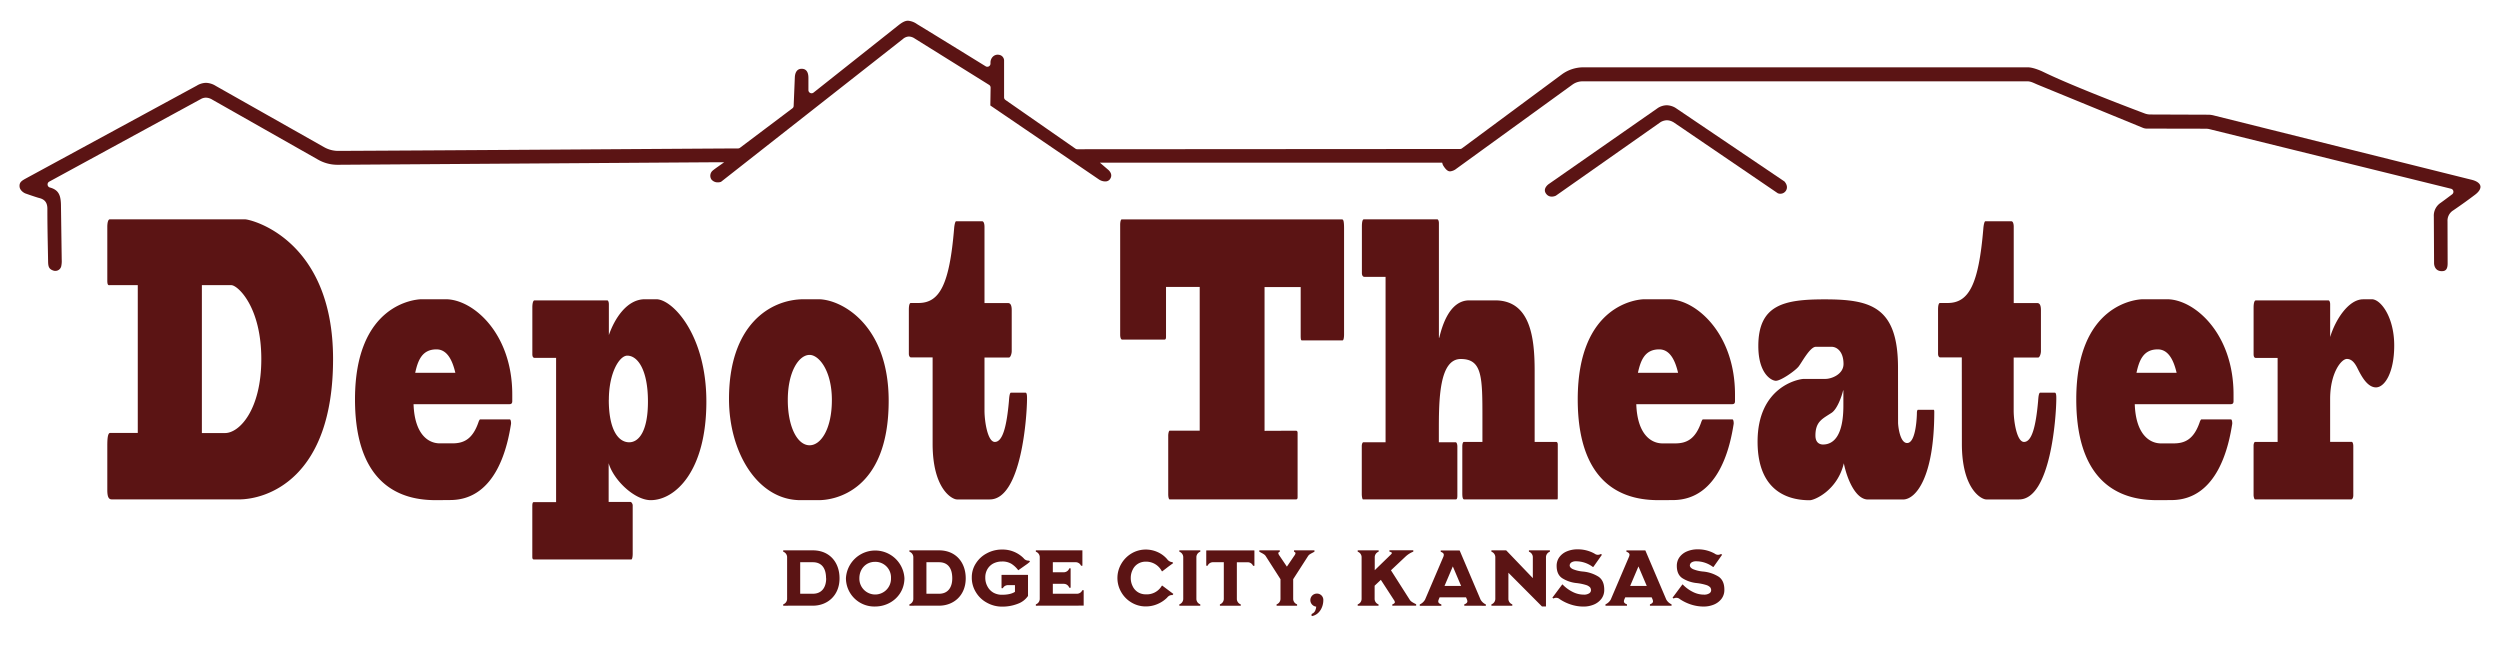
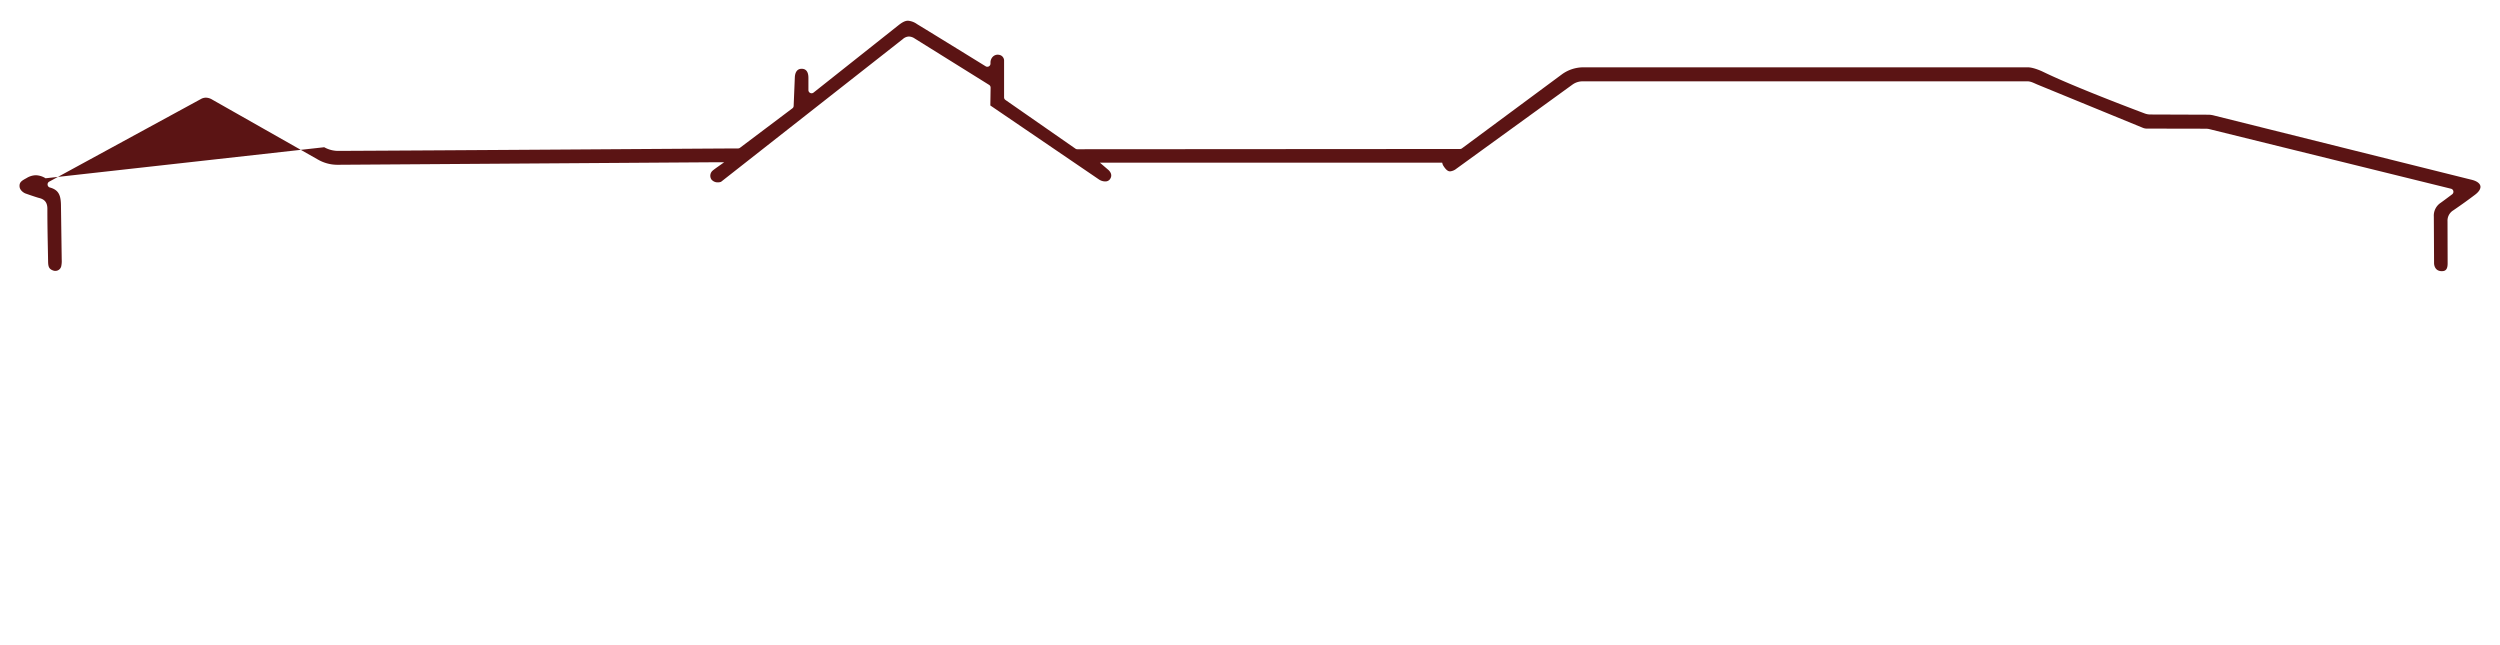
<svg xmlns="http://www.w3.org/2000/svg" viewBox="0 0 1280 330">
  <defs>
    <style>.a{fill:#5b1414}</style>
  </defs>
-   <path d="M1250.24 138.84c-3.88 0-4-3.68-4-4.1 0-2.08-.12-23.87-.12-23.87a7.85 7.85 0 0 1 3.58-7.08c1.38-1 2.74-2 4.26-3.15l1.54-1.15a1.63 1.63 0 0 0 .62-1.62 1.59 1.59 0 0 0-1.19-1.24l-123.65-30.5a8.27 8.27 0 0 0-1.92-.23l-30.26-.06a5.08 5.08 0 0 1-1.88-.37l-54-22.15c-1.63-.67-3.36-1.67-5.12-1.68H810.34a8.91 8.91 0 0 0-5.29 1.71L745.64 86.4a6.05 6.05 0 0 1-3.19 1.34c-.74 0-1.8-.3-3.35-2.71a4.42 4.42 0 0 1-.45-.85l-.26-.88H563.16l4.43 3.79c1.09 1.06 2.13 2.82.6 4.8a2.92 2.92 0 0 1-2.38 1 5.78 5.78 0 0 1-3-.91L507.05 54l.14-9.14a1.64 1.64 0 0 0-.75-1.39L468.31 19.7a5.56 5.56 0 0 0-2.94-1 4.91 4.91 0 0 0-3.11 1.3l-93.09 73.09a4.48 4.48 0 0 1-1.58.28 4.09 4.09 0 0 1-3.4-1.56 3.47 3.47 0 0 1 .74-4.49c.41-.37 1.83-1.41 2.69-2l3.16-2.25h-3.87l-194 1.3h-.15a20 20 0 0 1-9.9-2.63L108.66 51a6.57 6.57 0 0 0-3.25-1 5.25 5.25 0 0 0-2.56.71L25.2 93a1.61 1.61 0 0 0-.83 1.61A1.59 1.59 0 0 0 25.54 96c4.8 1.31 5.68 4.34 5.68 9.83 0 0 .26 18.1.38 27.15a12.21 12.21 0 0 1-.23 3.26 3.05 3.05 0 0 1-3.24 2.44 2 2 0 0 1-.58-.08c-2.73-.79-2.89-2.37-2.93-5.11l-.11-5.87c-.13-6.78-.27-13.79-.25-20.68 0-3.11-1.26-4.82-4.11-5.54-1.7-.43-6.38-2.08-7.25-2.39-.25-.11-2.74-1.26-2.89-3.55s1.28-3 3.6-4.29l87.12-47.31a9.49 9.49 0 0 1 4.72-1.45 10 10 0 0 1 5 1.56L166 75.38a14.73 14.73 0 0 0 7.22 1.88C229.11 77 343.08 76.19 376.68 76h1.24a1.59 1.59 0 0 0 .95-.33l26.84-20.21a1.57 1.57 0 0 0 .64-1.23l.6-14.62c.07-1.64.63-4.39 3.5-4.39h.14c2.76.08 3.32 2.57 3.32 4.64v6.28a1.62 1.62 0 0 0 2.62 1.27L460 12.94c2.08-1.65 3.5-2.33 4.91-2.33a9.24 9.24 0 0 1 4.59 1.72c10.37 6.3 32.66 20.07 35.17 21.62a1.62 1.62 0 0 0 2.46-1.39v-.46a4.25 4.25 0 0 1 1.19-3.05A3.52 3.52 0 0 1 510.8 28a3.9 3.9 0 0 1 .88.1 3 3 0 0 1 2.41 3.13v18.63a1.6 1.6 0 0 0 .69 1.31l35.86 24.95a1.59 1.59 0 0 0 .92.29l195.94-.13a1.57 1.57 0 0 0 1-.31L799.78 38a18.75 18.75 0 0 1 11-3.53h227.5c2.34 0 5.88 1.37 7.84 2.33 15.53 7.54 46.07 19.07 52 21.3a8.22 8.22 0 0 0 2.86.52l29.65.11a11.61 11.61 0 0 1 2.62.33l131.4 32.78c.44.1.88.21 1.31.33 2.29.64 3.74 1.76 4 3.07s-.7 2.91-2.61 4.36c-3.31 2.53-6.89 5.1-11.27 8.1a6.18 6.18 0 0 0-2.95 5.64s.06 19.86.06 21.45c0 2.87-.86 4.05-2.95 4.05Z" class="a" />
-   <path d="M791.56 99.13c-1.9-2.68 1.42-4.91 1.42-4.91l55.95-39a8.86 8.86 0 0 1 4.43-1.33 9.21 9.21 0 0 1 4.41 1.28l55.67 37.61h.06s2.43 2.3.93 4.8a3.39 3.39 0 0 1-4.22 1.35l-53.46-36.41h-.06a6.53 6.53 0 0 0-3.21-.94 6.63 6.63 0 0 0-3.34 1l-53.54 37.61s-3.13 1.61-5.04-1.06ZM70.54 146H56.29c-.58 0-1.35.38-1.35-2.3v-27.58c0-1.53.26-3.82 1.29-3.82h69.24c3 0 45.06 10.13 45.06 71.51 0 61.18-33.84 71.89-48.28 71.89h-64.6c-1.29 0-2.71 0-2.71-4.78v-22.75c0-2.87.13-6.5 1.42-6.5h14.18Zm32.82 75.72h11.86c7.41 0 18.57-12 18.57-37.86 0-27-12.19-37.86-15.35-37.86h-15.08ZM223.34 256.08c-12.57 0-41.58-3-41.58-51.62 0-48.76 30.82-51.25 34.17-51.25h12.25c14 0 34.1 17.4 34.1 48.76v3.44c0 1-.39 1.53-1.42 1.53h-49.12c.51 15.11 7.26 20.06 13.47 20.06h6.38c5.68 0 10.45-1.91 13.54-11.28.26-.57.52-1 .71-1H261c.58 0 .71 1.72.65 2.3-1.62 10.13-7 39-31.21 39Zm9.8-65.2c-1.35-5.73-3.87-12-9.67-12-7.54 0-9.54 5.92-10.89 12ZM336 153.21c8.32 0 25.66 18.17 25.66 52.4 0 35.75-16.05 50.47-28.5 50.47-8.18 0-18.95-10.13-21.53-18.92V257h11.22c.45 0 1.09 1 1.09 1.72v24.67c0 1.91-.32 3.06-.7 3.06h-49.8c-.51 0-.9-.19-.9-1.34V259c0-1.34.26-1.91.71-1.91h11.47v-73.86h-11c-.71 0-1.16-.57-1.16-1.91v-23.9c0-2.29.45-3.63 1.09-3.63h37.25c.51 0 .84 1 .84 1.91v15.87c2.9-8.41 9.21-18.36 18.43-18.36Zm-24.3 51.44c0 15.68 5 21.8 10.44 21.8 5 0 9.61-5.74 9.61-20.84 0-16.45-5.36-23.52-10.58-23.52-4.02 0-9.43 8.79-9.43 22.56ZM409.86 256.08c-21.85 0-36.61-24.28-36.61-51.81 0-37.67 20.82-51.06 38.42-51.06H419c11.6 0 36 12.82 36 52 0 46.66-28.31 50.86-35.59 50.86Zm-6.51-51.24c0 13.58 4.84 23.14 11.16 23.14 5.93 0 11.41-8.61 11.41-23.14 0-15.1-6.64-23.13-11.41-23.13-5.42 0-11.16 8.41-11.16 23.13ZM477.5 183h-11c-.71 0-1.17-.76-1.17-1.91v-22.52c0-2.3.39-3.44 1-3.44h3.93c10.89 0 15.86-9.56 18.24-38 .13-1.92.58-3.83 1-3.83h13.4c.64 0 1.16 1 1.16 2.87v39h12c.84 0 1.94.38 1.94 3.63v21c0 1.34-.65 3.25-1.42 3.25h-12.52v27.15c0 5.55 1.61 16.07 5.29 16.07 4 0 6.06-7.84 7.22-20.85.13-1.91.32-4.39 1.09-4.39H525c.65 0 .84.95.84 2.86 0 9.37-2.9 51.82-19.08 51.82h-16.82c-2.38 0-12.44-5.16-12.44-28.49ZM663.37 220.52c.58 0 1 .19 1 1.15v32.88c0 1-.39 1.15-1 1.15h-64.53c-.26 0-.71-.76-.71-2.67V223c0-1 .32-2.49.71-2.49h15.41v-73.6H597v25.62c0 1.34-.52 1.34-.9 1.34h-21.57c-.58 0-1-1-1-2.49V115c0-1.34.32-2.67.78-2.67H687c.71 0 1.16.38 1.16 4.58v54.31c0 1.34-.19 3.06-.77 3.06h-20.73c-.39 0-.71 0-.71-2.3v-25h-18.5v73.61ZM765.5 153.79c18.18 0 20.24 19.31 20.24 36.14v36.33h11c.65 0 .84.76.84 1.33v26.2c0 1.72 0 1.91-.39 1.91H749.7c-.77 0-1-1.15-1-3.06v-24.09c0-1.34.32-2.29.84-2.29H759V214.4c0-21.22 0-30.59-11.09-30.59s-11.22 21-11.22 36.9v5.74h8.64c.51 0 .84 1.14.84 2.1v25.24c0 1.53-.33 1.91-.84 1.91h-47.46c-.39 0-.64-1.72-.64-2.67v-24.67c0-1.15.45-1.91.77-1.91h11.41v-84.71h-10.89c-.71 0-1.23-.76-1.23-1.91v-23.9c0-2.49.39-3.63 1-3.63h37.59c.51 0 .84 1 .84 1.91v58.7h.19c1.29-5.35 5-19.12 15.34-19.12ZM849.38 256.08c-12.57 0-41.58-3-41.58-51.62 0-48.76 30.81-51.25 34.17-51.25h12.24c14 0 34.11 17.4 34.11 48.76v3.44c0 1-.39 1.53-1.42 1.53h-49.12c.51 15.11 7.28 20.08 13.47 20.08h6.38c5.67 0 10.45-1.91 13.54-11.28.26-.57.52-1 .71-1H887c.58 0 .71 1.72.64 2.3-1.61 10.13-7 39-31.2 39Zm9.8-65.2c-1.35-5.73-3.87-12-9.67-12-7.54 0-9.54 5.92-10.9 12ZM971.81 216.5c0 1 .78 10.33 4.64 10.33 4.71 0 5-14.53 5-15.3 0-.95.2-1.72.58-1.72h8.06c.13 0 .26.38.26 1 0 33.27-9.35 44.93-16 44.93h-18c-6.06 0-10.57-9.94-12.31-18.54-3.23 13.76-14.9 18.92-17.47 18.92-7.81 0-26.69-2.1-26.69-30 0-28.1 20.88-32.12 23.78-32.12h11c3 0 9.22-2.29 9.22-7.65 0-6.31-3.36-8.79-6.13-8.79h-8.06c-3 0-7.28 8.22-8.83 10.13-1.67 2.11-9 7.27-11.6 7.27-2.32 0-9-3.64-9-17.78 0-21.23 13.28-23.91 34-23.91 23.4 0 37.52 3.64 37.52 35Zm-28-16.63h-.13c-.71 3.06-3 9.56-5.87 11.47-4.64 3.06-8.31 4.4-8.31 11.67 0 4.2 2.83 4.58 3.87 4.58 5.47 0 10.44-4.58 10.44-19.88ZM1004.44 183h-11c-.71 0-1.16-.76-1.16-1.91v-22.52c0-2.3.38-3.44 1-3.44h3.93c10.9 0 15.86-9.56 18.25-38 .13-1.92.58-3.83 1-3.83h13.41c.65 0 1.16 1 1.16 2.87v39h12c.83 0 1.93.38 1.93 3.63v21c0 1.34-.65 3.25-1.42 3.25H1031v27.15c0 5.55 1.62 16.07 5.29 16.07 4 0 6.06-7.84 7.22-20.85.13-1.91.32-4.39 1.1-4.39h7.39c.64 0 .83.95.83 2.86 0 9.37-2.9 51.82-19.08 51.82h-16.83c-2.38 0-12.44-5.16-12.44-28.49ZM1104.63 256.08c-12.57 0-41.58-3-41.58-51.62 0-48.76 30.82-51.25 34.17-51.25h12.25c14 0 34.1 17.4 34.1 48.76v3.44c0 1-.39 1.53-1.42 1.53H1093c.51 15.11 7.28 20.08 13.47 20.08h6.38c5.68 0 10.45-1.91 13.54-11.28.26-.57.52-1 .71-1h15.15c.58 0 .71 1.72.65 2.3-1.62 10.13-7 39-31.21 39Zm9.8-65.2c-1.35-5.73-3.87-12-9.67-12-7.54 0-9.54 5.92-10.89 12ZM1214.36 153.21c4.52 0 11.48 9 11.48 23.71 0 13.77-4.84 21.42-9.35 21.42s-7.61-6.12-9.35-9.56c-1.74-3.63-3.48-5-5.54-5-2.9 0-8.57 7.26-8.57 20.46v22h11.08c.46 0 .78 1.14.78 2.1v25.26c0 1.34-.58 2.1-1 2.1h-49.29c-.39 0-.77-1.34-.77-2.29v-25.24c0-1.15.45-1.91.77-1.91h11.54v-43H1155c-.71 0-1.16-.57-1.16-1.91v-23.9c0-2.29.45-3.63 1.09-3.63h37.27c.51 0 .84 1 .84 1.91v16.83c2.64-8.8 9.41-19.32 16.89-19.32ZM401 310.12v-.69a3 3 0 0 0 2-2.76v-21.45a3 3 0 0 0-2-2.75v-.69h15.2c8.42 0 13.64 6 13.64 14.33 0 8.78-6.19 14-13.64 14Zm21.94-14c0-5.75-2.71-8.26-6.76-8.26h-6.48V304h6.48c4.55 0 6.82-3.24 6.82-7.89ZM433.12 296a15 15 0 0 1 29.95 0c0 8.54-7 14.53-15 14.53A14.53 14.53 0 0 1 433.12 296Zm23.07 0a8 8 0 0 0-8.14-8.34c-4.89 0-8.05 3.85-8.05 8.34a8.1 8.1 0 1 0 16.19 0ZM465.62 310.12v-.69a3 3 0 0 0 2-2.76v-21.45a3 3 0 0 0-2-2.75v-.69h15.18c8.42 0 13.65 6 13.65 14.33 0 8.78-6.2 14-13.65 14Zm21.94-14c0-5.75-2.71-8.26-6.76-8.26h-6.47V304h6.47c4.54 0 6.76-3.24 6.76-7.89ZM505.29 308.58a14.54 14.54 0 0 1-5.62-5.35 14 14 0 0 1-2.11-7.61 12.88 12.88 0 0 1 2.11-7.2 14.55 14.55 0 0 1 5.62-5.14 16 16 0 0 1 7.69-1.91 15.14 15.14 0 0 1 11.1 4.42 3.11 3.11 0 0 0 2.38 1.25 1.28 1.28 0 0 0 .45 0l.45.53-1.3 1.09-4.66 3.28c-.08 0-.12 0-.16-.12a13.29 13.29 0 0 0-3.48-3.2 9 9 0 0 0-4.78-1.13 9.64 9.64 0 0 0-4.37 1 7.66 7.66 0 0 0-3 2.83 8.19 8.19 0 0 0-1.14 4.37 9.1 9.1 0 0 0 1.14 4.62 7.84 7.84 0 0 0 3 3.12 8.88 8.88 0 0 0 4.37 1.09c2.92 0 5.15-.49 6.68-1.5v-3.44h-3.44a3.22 3.22 0 0 0-1.66.41 2.73 2.73 0 0 0-1.09 1.17h-.69v-6.64a.19.19 0 0 1 .2-.2h13.16a.19.19 0 0 1 .2.2v10.61a10.73 10.73 0 0 1-5.22 4 21.57 21.57 0 0 1-8.14 1.46 15.69 15.69 0 0 1-7.69-2.01ZM530.35 310.12v-.69a3 3 0 0 0 2-2.76v-21.45a3 3 0 0 0-2-2.75v-.69h23.84v7.89h-.69a3 3 0 0 0-2.75-1.82h-11.7V293h5.67a3 3 0 0 0 2.75-2h.69v9.92h-.69a3 3 0 0 0-2.75-2h-5.67V304h12.35a3 3 0 0 0 2.75-1.82h.69v7.9ZM579.41 308.54a14.51 14.51 0 0 1-5.3-5.31 14.33 14.33 0 0 1 0-14.57 14.82 14.82 0 0 1 5.3-5.34 14.22 14.22 0 0 1 7.29-1.95 14.69 14.69 0 0 1 6 1.3 13.9 13.9 0 0 1 4.86 3.6 3.46 3.46 0 0 0 1.29 1.14 2.41 2.41 0 0 0 1.26.36h.16l.36.57c-3.64 2.67-1.86 1.37-5.54 4.17h-.08c-.08 0-.12 0-.2-.12a9 9 0 0 0-8.14-4.82 7.46 7.46 0 0 0-4.05 1.09 7 7 0 0 0-2.67 3 9.25 9.25 0 0 0-1 4.29 9.11 9.11 0 0 0 1 4.25 7.15 7.15 0 0 0 2.67 3 7.47 7.47 0 0 0 4.05 1.1 8.88 8.88 0 0 0 8.14-4.33c.08-.09.12-.13.2-.13h.08l5.67 4.25-.41.57h-.24a3.31 3.31 0 0 0-1.22.24 3.51 3.51 0 0 0-1.33 1.1 15.68 15.68 0 0 1-4.94 3.28 15 15 0 0 1-5.95 1.21 14 14 0 0 1-7.26-1.95ZM603.82 310.12v-.69a3 3 0 0 0 2-2.76v-21.45a3 3 0 0 0-2-2.75v-.69h10.73v.69a3 3 0 0 0-2 2.75v21.45a3 3 0 0 0 2 2.76v.69ZM624.59 310.12v-.69a3 3 0 0 0 2-2.76v-18.82h-5.54a3 3 0 0 0-2.76 1.82h-.69V282a.2.2 0 0 1 .21-.2h24.25a.19.19 0 0 1 .2.2v7.69h-.69a3 3 0 0 0-2.75-1.82h-5.55v18.82a3 3 0 0 0 2 2.76v.69ZM653.61 310.12v-.69a3 3 0 0 0 2-2.76v-10.12l-7.61-11.9c-.6-.85-1.41-1.17-3.23-2.18v-.69h10.48v.69c-.52.24-.77.48-.77.77a3.28 3.28 0 0 0 .69 1.37l3.72 5.51 3.73-5.51a3.28 3.28 0 0 0 .69-1.37c0-.29-.25-.53-.77-.77v-.69H673v.69c-1.74 1-2.59 1.25-3.24 2.18l-7.65 11.9v10.12a3 3 0 0 0 2 2.76v.69ZM671.5 314.85a.64.64 0 0 1 .33-.64 3.05 3.05 0 0 0 1.62-1.71 5.84 5.84 0 0 0 .44-1.9 3.35 3.35 0 0 1 .29-6.68 3.23 3.23 0 0 1 3.36 3.36c0 3.61-2.07 7.45-5.75 8.14-.21 0-.29-.12-.29-.57ZM712.87 310.12v-.69c.85-.29 1.3-.65 1.3-1.1a2.26 2.26 0 0 0-.45-1.09L707 296.88l-3.19 3v6.8a3 3 0 0 0 2 2.76v.69h-10.67v-.69a3 3 0 0 0 2-2.76v-21.46a3 3 0 0 0-2-2.75v-.69h10.73v.69a3 3 0 0 0-2 2.75v6.72l8-7.77c.12-.12.77-.69.77-1s-.4-.53-1.25-.73v-.69h12.22v.69a12.9 12.9 0 0 0-4 2.55l-7.44 7 9.67 15.18c.69 1.09 2.59 1.82 3.24 2.23v.69ZM749.71 310.12v-.69c1-.37 1.58-.85 1.58-1.54a3 3 0 0 0-.2-.93l-.49-1.13h-13.52l-.48 1.17a2.78 2.78 0 0 0-.21.93c0 .69.53 1.17 1.58 1.54v.69h-11.05v-.69a5.81 5.81 0 0 0 2.71-2.47l9.4-22a3.06 3.06 0 0 0 .2-.93c0-.69-.53-1.18-1.58-1.54v-.69h9.51a.24.24 0 0 1 .25.16l10.64 25a5.91 5.91 0 0 0 2.71 2.47v.69ZM743.84 290l-4.25 10h8.5ZM789.5 310.52l-17.2-17.28v13.43a3 3 0 0 0 2 2.76v.69h-10.7v-.69a3 3 0 0 0 2-2.76v-21.45a3 3 0 0 0-2-2.75v-.69h7.4a.37.37 0 0 1 .29.12l13.52 14.1v-10.78a3 3 0 0 0-2-2.75v-.69h10.73v.69a3 3 0 0 0-2 2.75v25.3ZM804.12 309.47a22.92 22.92 0 0 1-5.55-2.71 2.72 2.72 0 0 0-1.82-.69 2.84 2.84 0 0 0-1.38.36l-.56-.4 5-6.72c.08-.08.12-.08.16-.08s.08 0 .12.08a18.66 18.66 0 0 0 5.22 3.8 12.46 12.46 0 0 0 5.55 1.34 4.75 4.75 0 0 0 2.83-.69 1.89 1.89 0 0 0 .89-1.58 2.51 2.51 0 0 0-.44-1.42 4.69 4.69 0 0 0-2-1.21 26.07 26.07 0 0 0-4.77-1 17 17 0 0 1-7.57-2.55c-1.87-1.26-2.8-3.36-2.8-6.28a7.46 7.46 0 0 1 1.38-4.45 9.05 9.05 0 0 1 3.8-2.95 13.86 13.86 0 0 1 5.47-1.06 17.48 17.48 0 0 1 8.74 2.19 2.9 2.9 0 0 0 1.74.61 3.24 3.24 0 0 0 1.5-.41l.57.37-4.37 6.19-.16.08h-.13a14.38 14.38 0 0 0-8.62-2.91 4.14 4.14 0 0 0-2.39.6 1.91 1.91 0 0 0-.85 1.5c0 .77.57 1.42 1.66 1.94a17.76 17.76 0 0 0 5.22 1.22 18 18 0 0 1 7.94 2.67c1.9 1.34 2.87 3.52 2.87 6.56a7.47 7.47 0 0 1-1.49 4.77 9.37 9.37 0 0 1-3.89 2.92 13.62 13.62 0 0 1-5.14 1 21 21 0 0 1-6.73-1.09ZM844.76 310.12v-.69c1-.37 1.58-.85 1.58-1.54a3 3 0 0 0-.2-.93l-.49-1.13h-13.52l-.49 1.13a3 3 0 0 0-.2.93c0 .69.53 1.17 1.58 1.54v.69H822v-.69a5.81 5.81 0 0 0 2.71-2.47l9.39-22a3.11 3.11 0 0 0 .21-.93c0-.69-.53-1.18-1.58-1.54v-.69h9.51a.22.22 0 0 1 .24.16l10.65 25a5.86 5.86 0 0 0 2.71 2.47v.69ZM838.89 290l-4.25 10h8.5ZM865.65 309.47a22.92 22.92 0 0 1-5.55-2.71 2.72 2.72 0 0 0-1.82-.69 2.84 2.84 0 0 0-1.38.36l-.56-.4 5-6.72c.08-.08.12-.08.16-.08s.08 0 .12.08a18.66 18.66 0 0 0 5.22 3.8 12.46 12.46 0 0 0 5.55 1.34 4.75 4.75 0 0 0 2.83-.69 1.89 1.89 0 0 0 .89-1.58 2.51 2.51 0 0 0-.44-1.42 4.69 4.69 0 0 0-2-1.21 26.07 26.07 0 0 0-4.77-1 17 17 0 0 1-7.57-2.55c-1.87-1.26-2.8-3.36-2.8-6.28a7.46 7.46 0 0 1 1.38-4.45 9 9 0 0 1 3.81-2.95 13.77 13.77 0 0 1 5.46-1.06 17.48 17.48 0 0 1 8.74 2.19 2.9 2.9 0 0 0 1.74.61 3.24 3.24 0 0 0 1.5-.41l.57.37-4.37 6.19-.16.08h-.13a14.38 14.38 0 0 0-8.62-2.91 4.14 4.14 0 0 0-2.39.6 1.91 1.91 0 0 0-.85 1.5c0 .77.57 1.42 1.66 1.94a17.84 17.84 0 0 0 5.22 1.22 18 18 0 0 1 7.91 2.66c1.9 1.34 2.87 3.52 2.87 6.56a7.47 7.47 0 0 1-1.49 4.77 9.37 9.37 0 0 1-3.89 2.92 13.62 13.62 0 0 1-5.14 1 21 21 0 0 1-6.7-1.08Z" class="a" />
+   <path d="M1250.24 138.84c-3.88 0-4-3.68-4-4.1 0-2.08-.12-23.87-.12-23.87a7.85 7.85 0 0 1 3.58-7.08c1.38-1 2.74-2 4.26-3.15l1.54-1.15a1.63 1.63 0 0 0 .62-1.62 1.59 1.59 0 0 0-1.19-1.24l-123.65-30.5a8.27 8.27 0 0 0-1.92-.23l-30.26-.06a5.08 5.08 0 0 1-1.88-.37l-54-22.15c-1.63-.67-3.36-1.67-5.12-1.68H810.34a8.91 8.91 0 0 0-5.29 1.71L745.64 86.4a6.05 6.05 0 0 1-3.19 1.34c-.74 0-1.8-.3-3.35-2.71a4.42 4.42 0 0 1-.45-.85l-.26-.88H563.16l4.43 3.79c1.09 1.06 2.13 2.82.6 4.8a2.92 2.92 0 0 1-2.38 1 5.78 5.78 0 0 1-3-.91L507.05 54l.14-9.14a1.64 1.64 0 0 0-.75-1.39L468.31 19.7a5.56 5.56 0 0 0-2.94-1 4.91 4.91 0 0 0-3.11 1.3l-93.09 73.09a4.48 4.48 0 0 1-1.58.28 4.09 4.09 0 0 1-3.4-1.56 3.47 3.47 0 0 1 .74-4.49c.41-.37 1.83-1.41 2.69-2l3.16-2.25h-3.87l-194 1.3h-.15a20 20 0 0 1-9.9-2.63L108.66 51a6.57 6.57 0 0 0-3.25-1 5.25 5.25 0 0 0-2.56.71L25.2 93a1.61 1.61 0 0 0-.83 1.61A1.59 1.59 0 0 0 25.54 96c4.8 1.31 5.68 4.34 5.68 9.83 0 0 .26 18.1.38 27.15a12.21 12.21 0 0 1-.23 3.26 3.05 3.05 0 0 1-3.24 2.44 2 2 0 0 1-.58-.08c-2.73-.79-2.89-2.37-2.93-5.11l-.11-5.87c-.13-6.78-.27-13.79-.25-20.68 0-3.11-1.26-4.82-4.11-5.54-1.7-.43-6.38-2.08-7.25-2.39-.25-.11-2.74-1.26-2.89-3.55s1.28-3 3.6-4.29a9.49 9.49 0 0 1 4.72-1.45 10 10 0 0 1 5 1.56L166 75.38a14.73 14.73 0 0 0 7.22 1.88C229.11 77 343.08 76.19 376.68 76h1.24a1.59 1.59 0 0 0 .95-.33l26.84-20.21a1.57 1.57 0 0 0 .64-1.23l.6-14.62c.07-1.64.63-4.39 3.5-4.39h.14c2.76.08 3.32 2.57 3.32 4.64v6.28a1.62 1.62 0 0 0 2.62 1.27L460 12.94c2.08-1.65 3.5-2.33 4.91-2.33a9.24 9.24 0 0 1 4.59 1.72c10.37 6.3 32.66 20.07 35.17 21.62a1.62 1.62 0 0 0 2.46-1.39v-.46a4.25 4.25 0 0 1 1.19-3.05A3.52 3.52 0 0 1 510.8 28a3.9 3.9 0 0 1 .88.1 3 3 0 0 1 2.41 3.13v18.63a1.6 1.6 0 0 0 .69 1.31l35.86 24.95a1.59 1.59 0 0 0 .92.29l195.94-.13a1.57 1.57 0 0 0 1-.31L799.78 38a18.75 18.75 0 0 1 11-3.53h227.5c2.34 0 5.88 1.37 7.84 2.33 15.53 7.54 46.07 19.07 52 21.3a8.22 8.22 0 0 0 2.86.52l29.65.11a11.61 11.61 0 0 1 2.62.33l131.4 32.78c.44.1.88.21 1.31.33 2.29.64 3.74 1.76 4 3.07s-.7 2.91-2.61 4.36c-3.31 2.53-6.89 5.1-11.27 8.1a6.18 6.18 0 0 0-2.95 5.64s.06 19.86.06 21.45c0 2.87-.86 4.05-2.95 4.05Z" class="a" />
</svg>